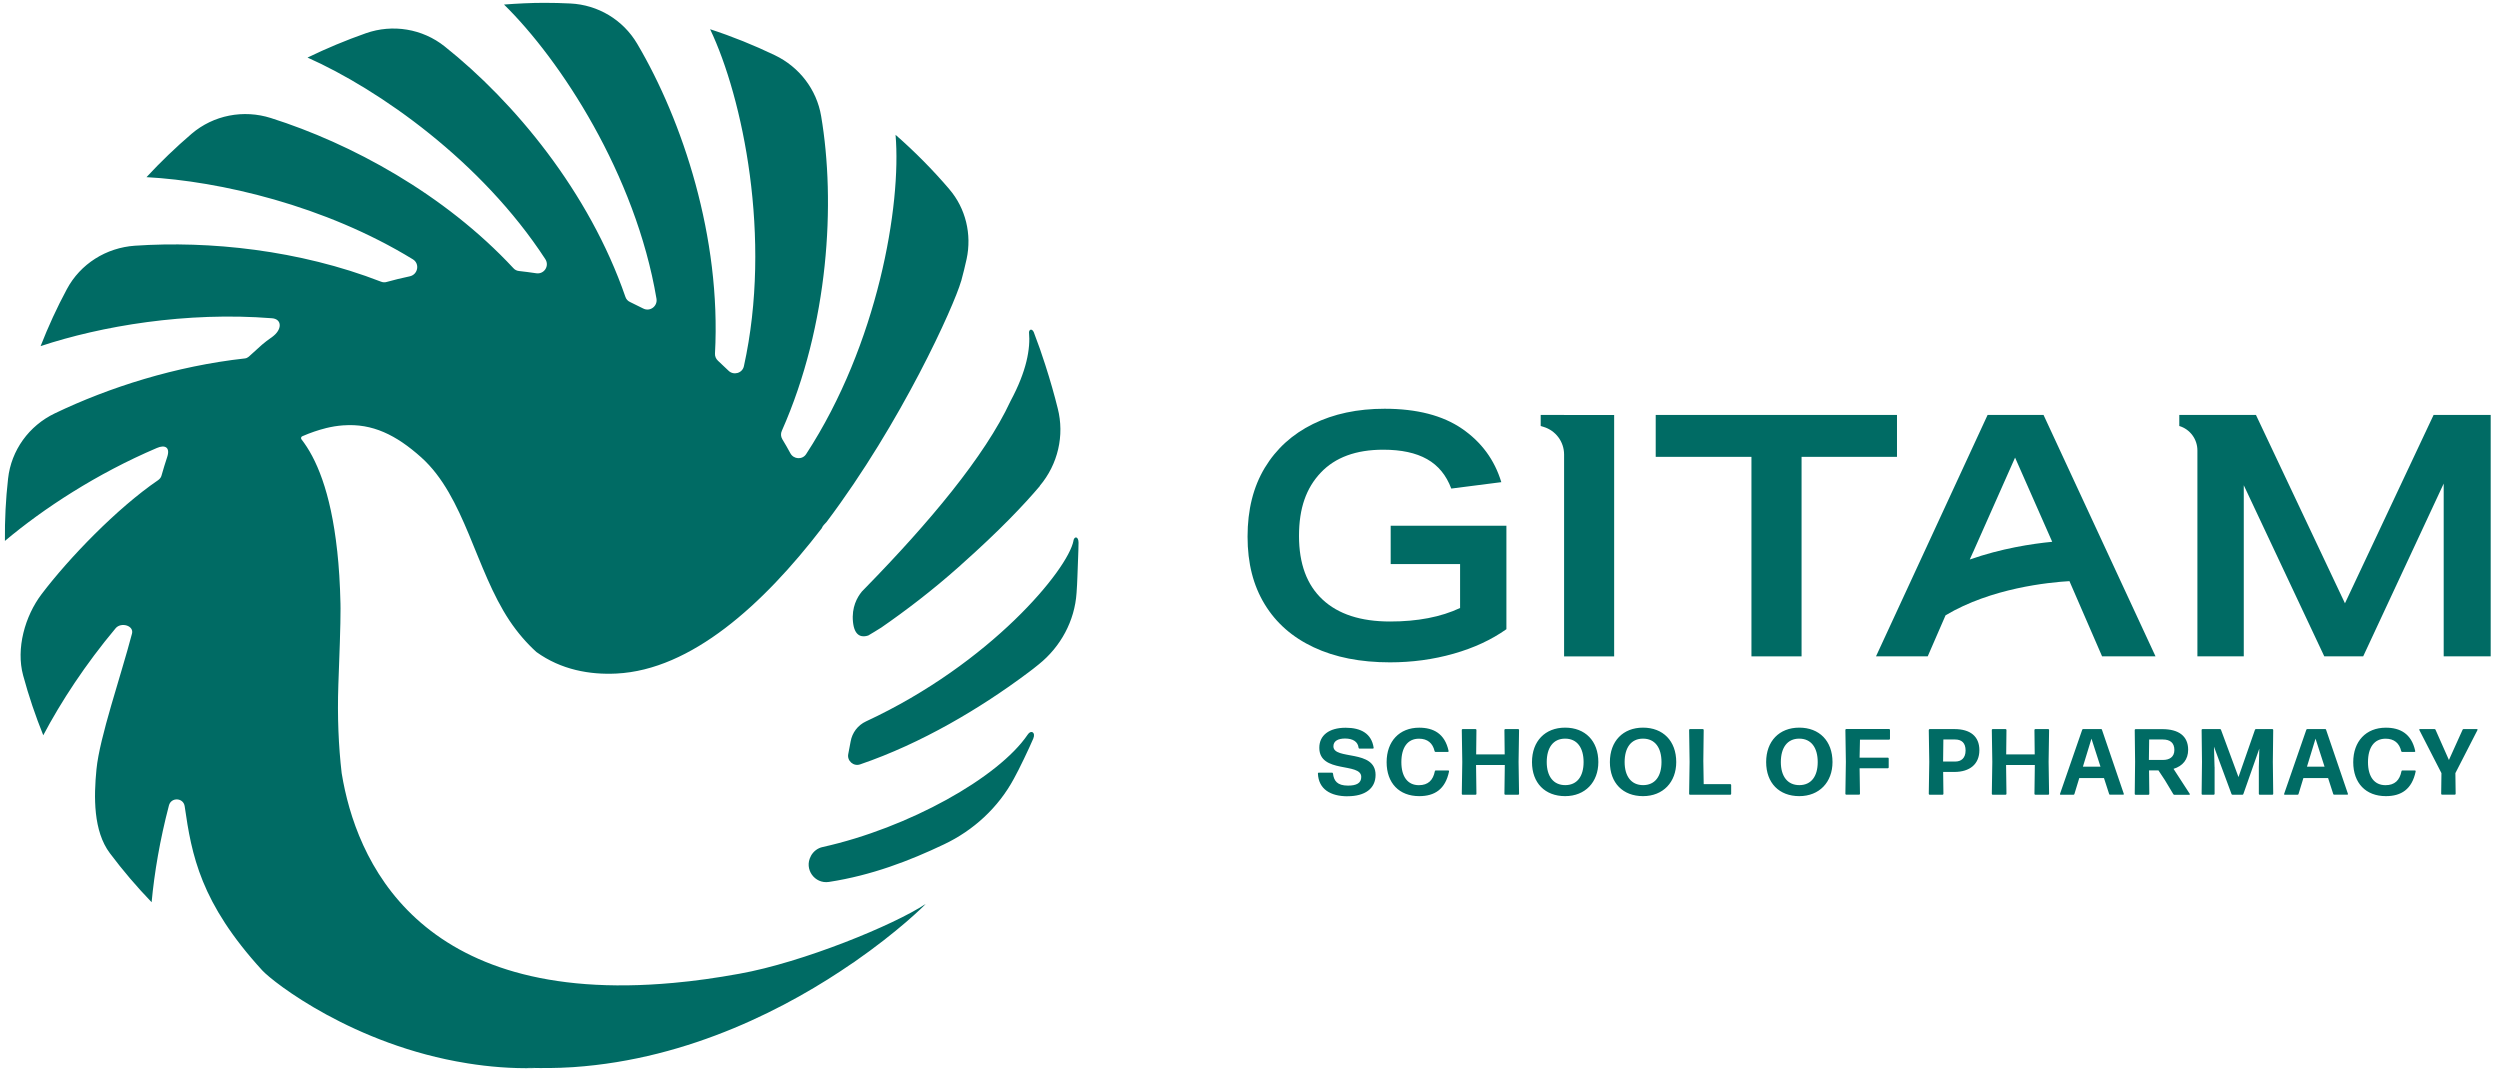
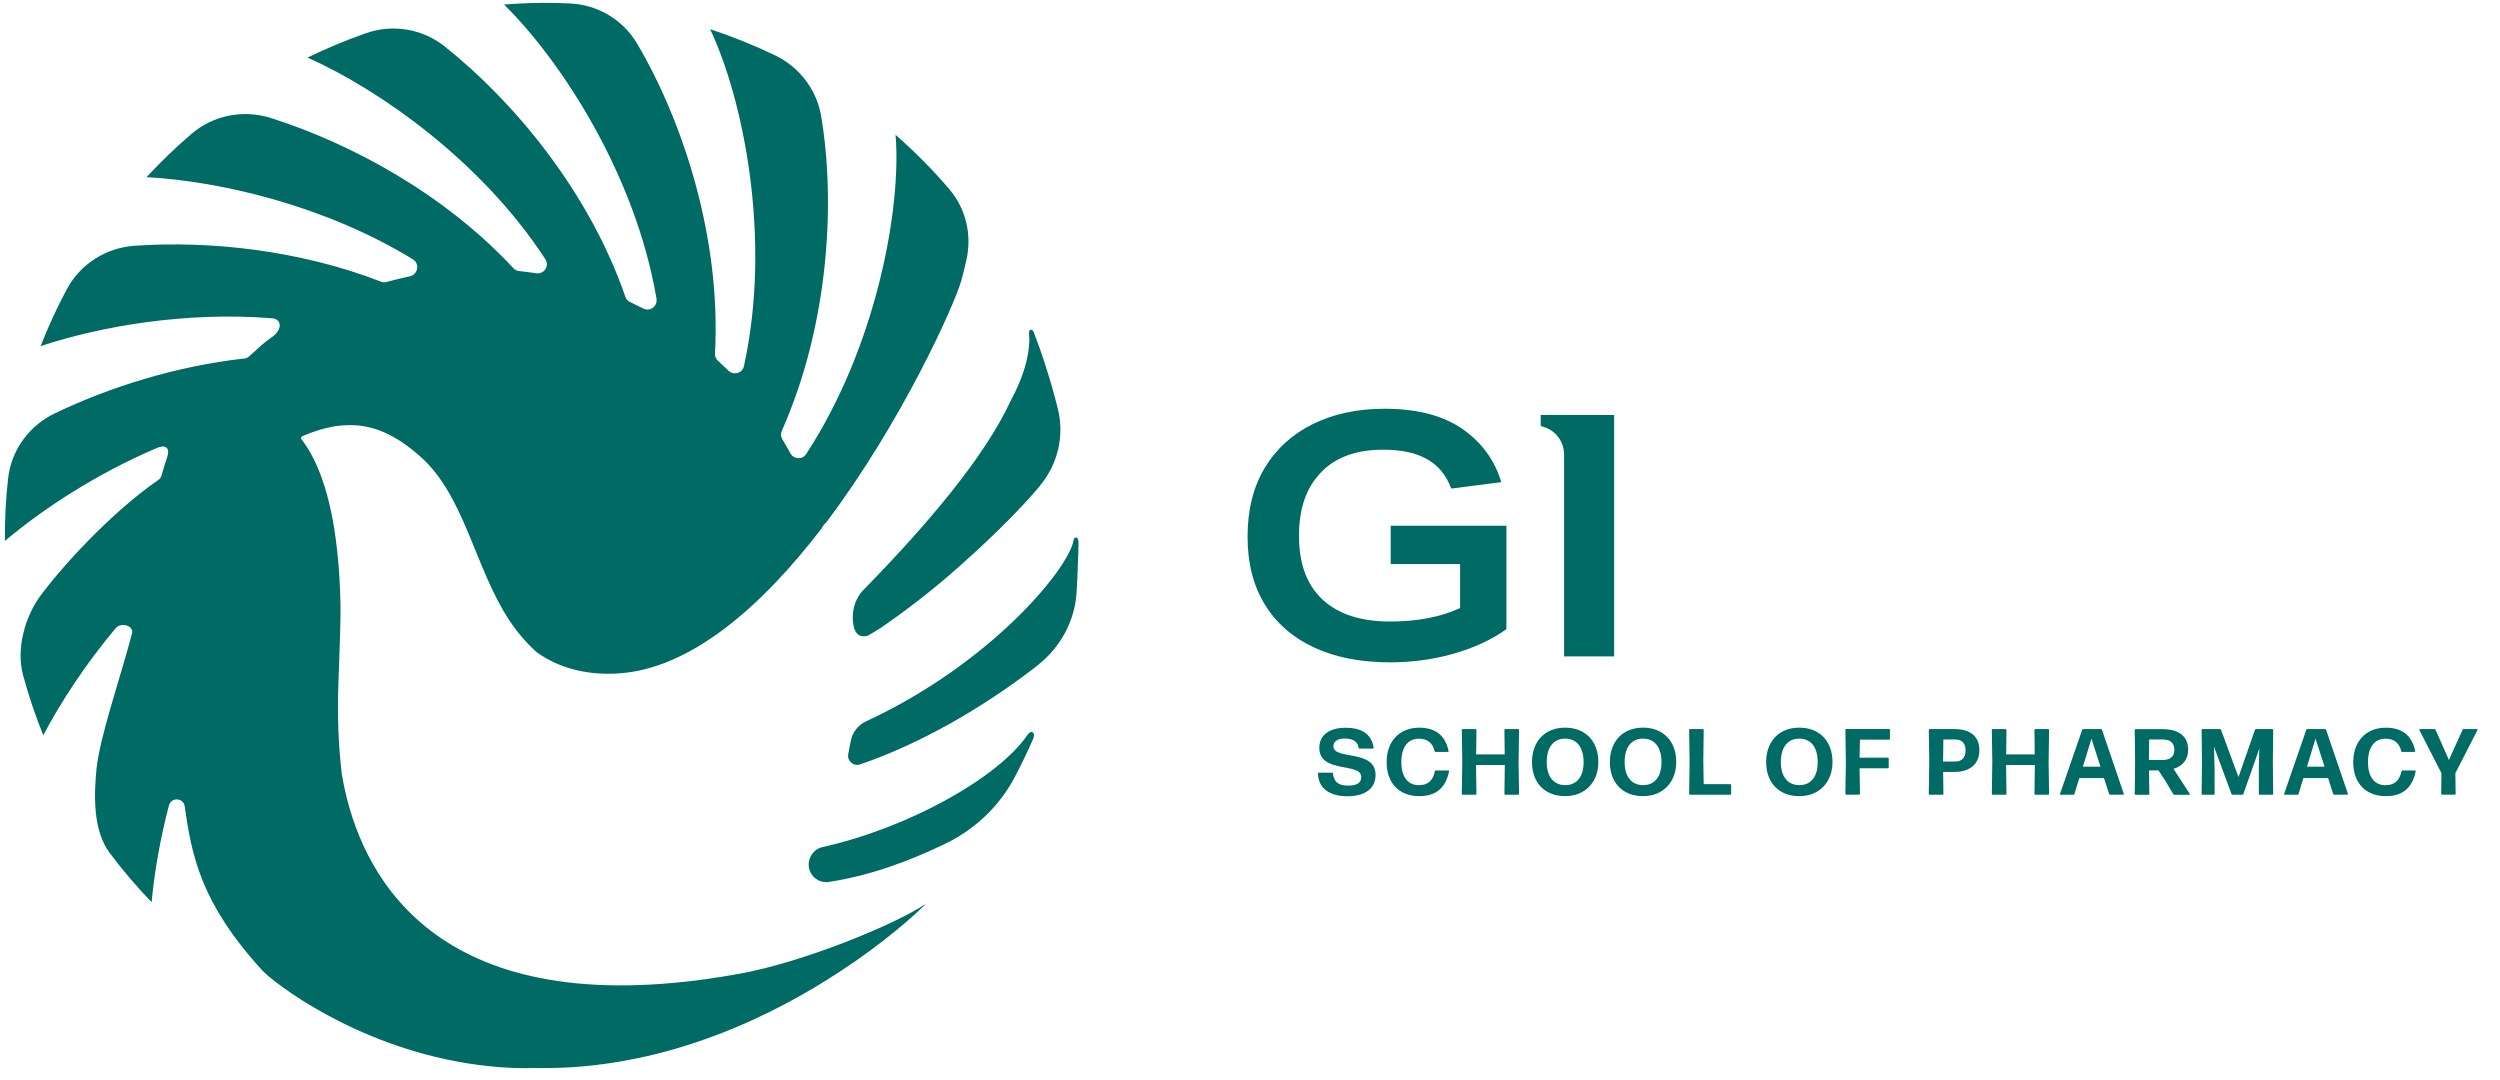
<svg xmlns="http://www.w3.org/2000/svg" width="176" height="76" viewBox="0 0 176 76" fill="none">
  <path d="M97.908 39.709H102.79V42.803C101.44 43.438 99.796 43.754 97.859 43.754C95.794 43.754 94.211 43.239 93.105 42.205C91.999 41.175 91.45 39.683 91.45 37.729C91.45 35.774 91.958 34.357 92.977 33.279C93.993 32.2 95.463 31.659 97.381 31.659C98.653 31.659 99.679 31.88 100.466 32.324C101.252 32.767 101.82 33.459 102.169 34.395L105.693 33.944C105.216 32.373 104.294 31.121 102.929 30.182C101.564 29.246 99.747 28.776 97.475 28.776C95.569 28.776 93.891 29.133 92.439 29.847C90.987 30.561 89.855 31.587 89.043 32.929C88.234 34.271 87.828 35.883 87.828 37.774C87.828 39.664 88.231 41.217 89.032 42.536C89.833 43.855 90.984 44.866 92.484 45.569C93.985 46.276 95.775 46.629 97.855 46.629C99.412 46.629 100.906 46.426 102.335 46.02C103.764 45.614 105.001 45.039 106.051 44.295V37.011H97.904V39.702L97.908 39.709Z" fill="#006B64" />
-   <path d="M133.548 29.212H116.562V32.162H123.302V46.208H126.83V32.162H133.548V29.212Z" fill="#006B64" />
-   <path d="M171.325 29.212L165.085 42.472L158.819 29.212H153.422V29.99C154.182 30.219 154.697 30.918 154.697 31.711V46.208H157.962V34.162L163.63 46.208H166.368L172.036 34.045V46.208H175.345V29.212H171.321H171.325Z" fill="#006B64" />
  <path d="M110.108 29.212H108.465V29.99L108.672 30.054C109.525 30.313 110.112 31.102 110.112 31.997V46.212H113.636V29.216H110.112L110.108 29.212Z" fill="#006B64" />
-   <path d="M143.861 29.212H139.927L132.07 46.208H135.711L136.967 43.318C140.191 41.393 144.234 40.999 145.689 40.912L147.987 46.208H151.749L143.865 29.212H143.861ZM138.671 39.39L138.901 38.875H138.904L141.861 32.215L144.475 38.142C143.038 38.281 140.886 38.612 138.671 39.39Z" fill="#006B64" />
  <path d="M73.21 34.211C72.104 35.519 70.378 37.346 67.659 39.762C67.644 39.777 67.628 39.792 67.613 39.807C67.572 39.841 67.534 39.875 67.489 39.916C65.635 41.566 63.758 42.995 62.013 44.201C62.009 44.201 62.002 44.205 62.002 44.205C61.708 44.389 61.423 44.566 61.125 44.739C61.122 44.739 61.122 44.742 61.114 44.742C60.772 44.855 60.215 44.881 60.069 43.934C60.057 43.889 60.053 43.84 60.05 43.784C59.944 42.747 60.354 42.04 60.659 41.668C60.659 41.664 60.663 41.664 60.663 41.657C60.757 41.563 60.851 41.465 60.945 41.367C60.949 41.364 60.956 41.356 60.956 41.356C65.361 36.846 69.329 32.14 71.134 28.25C71.138 28.246 71.138 28.235 71.145 28.231C71.145 28.227 71.149 28.227 71.149 28.22C72.273 26.126 72.548 24.555 72.443 23.398C72.443 23.398 72.443 23.394 72.443 23.387C72.462 23.172 72.665 23.12 72.785 23.401C72.785 23.405 72.789 23.413 72.789 23.416C73.086 24.183 73.353 24.95 73.586 25.683C73.947 26.799 74.24 27.848 74.462 28.742C74.955 30.659 74.477 32.689 73.202 34.203M75.572 38.071C75.188 40.082 69.765 46.697 60.968 50.786C60.392 51.053 59.993 51.579 59.884 52.203C59.835 52.496 59.779 52.789 59.719 53.075C59.614 53.556 60.087 53.977 60.554 53.812C64.875 52.335 69.028 49.865 72.39 47.347C72.593 47.2 72.853 46.994 73.127 46.772C74.673 45.532 75.662 43.709 75.79 41.732C75.82 41.356 75.835 40.973 75.85 40.597C75.854 40.258 75.929 38.759 75.929 38.203C75.929 37.755 75.632 37.725 75.568 38.067L75.572 38.071ZM72.356 51.707C70.314 54.736 63.958 58.288 57.917 59.63C57.56 59.705 57.263 59.938 57.09 60.254C57.086 60.265 57.086 60.273 57.078 60.284C56.597 61.182 57.349 62.242 58.357 62.088C61.359 61.626 64.033 60.599 66.451 59.446C68.535 58.461 70.284 56.852 71.378 54.819C71.747 54.161 72.446 52.692 72.744 51.992C72.928 51.545 72.578 51.369 72.356 51.707ZM66.842 13.329C65.673 11.961 64.401 10.675 63.047 9.491C63.469 14.434 61.802 24.232 56.751 31.971C56.488 32.377 55.879 32.343 55.645 31.915C55.461 31.576 55.273 31.245 55.074 30.919C54.965 30.738 54.953 30.52 55.04 30.332C58.365 22.834 58.831 14.208 57.808 8.172C57.492 6.297 56.266 4.71 54.547 3.887C53.08 3.184 51.561 2.568 49.992 2.057C52.283 6.86 54.367 16.745 52.37 25.784C52.261 26.277 51.64 26.45 51.283 26.093C51.038 25.856 50.79 25.623 50.542 25.393C50.399 25.258 50.324 25.078 50.335 24.886C50.779 16.73 48.063 8.503 44.855 3.075C43.862 1.395 42.102 0.339 40.15 0.245C39.544 0.215 38.939 0.2 38.325 0.2C37.374 0.2 36.426 0.249 35.482 0.32C39.45 4.211 44.742 12.28 46.216 21.026C46.307 21.56 45.754 21.97 45.272 21.714C44.971 21.56 44.667 21.413 44.358 21.263C44.2 21.195 44.08 21.06 44.027 20.895C41.477 13.505 36.197 7.157 31.303 3.267C29.743 2.023 27.644 1.677 25.76 2.339C24.349 2.835 22.976 3.41 21.649 4.053C26.707 6.304 33.902 11.355 38.389 18.241C38.702 18.718 38.307 19.327 37.746 19.237C37.344 19.177 36.941 19.124 36.535 19.079C36.385 19.064 36.246 18.997 36.144 18.88C31.273 13.641 24.706 10.096 19.076 8.311C17.143 7.695 15.029 8.104 13.487 9.42C12.37 10.378 11.309 11.397 10.313 12.472C15.477 12.754 22.86 14.456 29.066 18.256C29.573 18.568 29.423 19.335 28.84 19.455C28.295 19.568 27.753 19.703 27.219 19.85C27.091 19.891 26.952 19.88 26.828 19.831C21.043 17.587 14.728 16.944 9.5 17.298C7.477 17.437 5.656 18.576 4.705 20.361C4.009 21.654 3.396 22.992 2.858 24.367C7.123 22.954 13.111 21.928 19.151 22.405C19.858 22.462 19.888 23.202 19.155 23.725C18.508 24.183 18.377 24.326 17.752 24.894C17.579 25.048 17.455 25.206 17.252 25.232C12.366 25.773 7.687 27.265 3.862 29.099C2.042 29.968 0.786 31.7 0.568 33.7C0.406 35.136 0.331 36.594 0.346 38.078H0.349C3.072 35.79 6.807 33.346 11.042 31.539C11.603 31.294 11.994 31.479 11.776 32.155C11.588 32.741 11.546 32.865 11.366 33.493C11.332 33.621 11.238 33.726 11.129 33.805C8.236 35.778 4.848 39.296 2.933 41.822C1.752 43.378 1.117 45.663 1.628 47.546C2.019 48.993 2.497 50.403 3.046 51.763C4.291 49.403 6.014 46.768 8.142 44.227C8.519 43.78 9.44 44.036 9.293 44.603C8.504 47.618 7.01 51.906 6.792 54.154C6.6 56.093 6.563 58.506 7.736 60.066C8.643 61.276 9.624 62.426 10.674 63.516C10.866 61.445 11.26 59.119 11.892 56.706C12.046 56.104 12.919 56.149 13.002 56.766C13.495 60.197 14.104 63.55 18.463 68.316C19.245 69.165 24.902 73.57 32.853 74.848H32.857C32.887 74.859 32.913 74.859 32.94 74.863C34.429 75.1 35.994 75.231 37.626 75.194C37.427 75.19 37.231 75.179 37.024 75.175C37.355 75.186 37.682 75.19 38.006 75.19H38.062C38.532 75.194 38.999 75.186 39.461 75.171C39.668 75.16 39.879 75.153 40.086 75.141C40.195 75.138 40.289 75.13 40.368 75.126C48.627 74.562 55.604 70.849 60.035 67.79H60.038C60.072 67.763 60.11 67.741 60.144 67.722C60.148 67.718 60.155 67.711 60.155 67.711C63.22 65.583 65.037 63.794 65.169 63.636C62.976 65.102 56.529 67.752 52.05 68.552C50.414 68.85 48.872 69.064 47.416 69.195H47.412C29.291 70.86 25.037 60.382 24.063 54.484C24.059 54.458 24.059 54.436 24.052 54.417C23.834 52.53 23.744 50.467 23.819 48.227C23.834 47.681 23.86 47.118 23.879 46.55C23.913 45.663 23.943 44.765 23.962 43.863C23.965 43.521 23.973 43.183 23.973 42.848C23.973 42.728 23.973 42.604 23.969 42.487C23.939 41.115 23.86 39.886 23.74 38.785C23.74 38.774 23.74 38.766 23.736 38.766C23.281 34.564 22.239 32.23 21.224 30.93C21.167 30.855 21.194 30.749 21.28 30.712C21.852 30.464 22.393 30.28 22.92 30.148C22.92 30.144 22.924 30.144 22.924 30.144C23.131 30.095 23.341 30.05 23.541 30.017C23.552 30.017 23.555 30.017 23.567 30.013C23.766 29.983 23.958 29.96 24.154 29.945H24.18C26.207 29.795 27.888 30.614 29.66 32.204C32.725 34.959 33.459 40.071 35.873 43.697C36.434 44.536 37.069 45.269 37.761 45.9C39.503 47.159 41.53 47.512 43.403 47.418C48.657 47.155 53.72 42.57 57.853 37.188C57.883 37.105 57.932 37.026 57.996 36.955C58.06 36.891 58.12 36.819 58.184 36.755C63.469 29.738 67.162 21.537 67.662 19.793H67.666C67.809 19.263 67.941 18.737 68.05 18.233C68.422 16.497 67.99 14.671 66.835 13.325L66.842 13.329Z" fill="#006B64" />
  <path d="M171.912 55.946H172.818C172.852 55.946 172.878 55.92 172.878 55.886L172.859 54.428L174.413 51.398C174.432 51.353 174.413 51.327 174.368 51.327H173.435C173.401 51.327 173.382 51.346 173.367 51.372L172.404 53.503L171.46 51.372C171.445 51.346 171.426 51.327 171.393 51.327H170.37C170.324 51.327 170.302 51.353 170.324 51.398L171.878 54.428L171.859 55.886C171.859 55.92 171.885 55.946 171.919 55.946M167.966 56.048C169.049 56.048 169.798 55.567 170.061 54.319C170.069 54.266 170.046 54.24 170.008 54.24H169.125C169.091 54.24 169.072 54.259 169.064 54.292C168.94 54.928 168.591 55.277 167.94 55.277C167.154 55.277 166.706 54.683 166.706 53.654C166.706 52.624 167.142 52.004 167.947 52.004C168.549 52.004 168.918 52.319 169.046 52.883C169.061 52.917 169.079 52.936 169.113 52.936H169.978C170.02 52.936 170.039 52.909 170.031 52.868C169.768 51.639 168.955 51.229 167.962 51.229C166.567 51.229 165.668 52.188 165.668 53.657C165.668 55.127 166.548 56.048 167.966 56.048ZM163.645 53.973H162.411L163.013 52L163.648 53.973H163.645ZM163.686 51.327H162.437C162.403 51.327 162.377 51.342 162.366 51.372L160.805 55.882C160.79 55.928 160.813 55.95 160.85 55.95H161.749C161.783 55.95 161.809 55.931 161.817 55.897L162.159 54.774H163.897L164.261 55.901C164.269 55.935 164.295 55.946 164.329 55.946H165.239C165.281 55.946 165.307 55.928 165.292 55.879L163.754 51.368C163.739 51.335 163.72 51.323 163.686 51.323V51.327ZM155.904 53.996L155.863 52.564L157.1 55.905C157.115 55.939 157.142 55.95 157.172 55.95H157.86C157.894 55.95 157.92 55.935 157.931 55.905L159.056 52.703L159.022 53.996V55.89C159.022 55.924 159.049 55.95 159.082 55.95H159.974C160.008 55.95 160.034 55.924 160.034 55.89L160.008 53.639L160.034 51.387C160.034 51.353 160.008 51.327 159.974 51.327H158.823C158.789 51.327 158.763 51.342 158.751 51.372L157.589 54.706L156.356 51.372C156.341 51.338 156.314 51.327 156.284 51.327H155.054C155.02 51.327 154.994 51.353 154.994 51.387L155.02 53.639L154.994 55.89C154.994 55.924 155.02 55.95 155.054 55.95H155.848C155.882 55.95 155.908 55.924 155.908 55.89V53.996H155.904ZM152.263 52.06C152.779 52.06 153.076 52.297 153.076 52.8C153.076 53.304 152.711 53.499 152.29 53.499H151.282L151.301 52.06H152.263ZM153.016 54.127C153.67 53.928 154.046 53.462 154.046 52.782C154.046 51.819 153.381 51.331 152.222 51.331H150.345C150.311 51.331 150.285 51.357 150.285 51.391L150.311 53.642L150.285 55.894C150.285 55.928 150.311 55.954 150.345 55.954H151.252C151.286 55.954 151.312 55.928 151.312 55.894L151.293 54.236H151.955L152.41 54.924L153.004 55.913C153.019 55.939 153.046 55.954 153.076 55.954H154.114C154.159 55.954 154.182 55.92 154.155 55.882L153.019 54.131L153.016 54.127ZM147.87 53.973H146.637L147.239 52L147.874 53.973H147.87ZM147.908 51.327H146.659C146.626 51.327 146.599 51.342 146.588 51.372L145.027 55.882C145.012 55.928 145.035 55.95 145.072 55.95H145.971C146.005 55.95 146.031 55.931 146.039 55.897L146.381 54.774H148.119L148.484 55.901C148.491 55.935 148.517 55.946 148.551 55.946H149.461C149.503 55.946 149.529 55.928 149.514 55.879L147.976 51.368C147.961 51.335 147.942 51.323 147.908 51.323V51.327ZM143.244 53.109H141.236L141.255 51.387C141.255 51.353 141.228 51.327 141.194 51.327H140.284C140.25 51.327 140.224 51.353 140.224 51.387L140.258 53.639L140.224 55.89C140.224 55.924 140.25 55.95 140.284 55.95H141.194C141.228 55.95 141.255 55.924 141.255 55.89L141.228 53.856H143.252L143.225 55.89C143.225 55.924 143.252 55.95 143.286 55.95H144.196C144.23 55.95 144.256 55.924 144.256 55.89L144.222 53.639L144.256 51.387C144.256 51.353 144.23 51.327 144.196 51.327H143.286C143.252 51.327 143.225 51.353 143.225 51.387L143.244 53.109ZM136.813 52.06H137.633C138.107 52.06 138.377 52.304 138.377 52.834C138.377 53.391 138.046 53.612 137.659 53.612H136.794L136.813 52.06ZM135.786 51.387L135.82 53.639L135.786 55.89C135.786 55.924 135.812 55.95 135.846 55.95H136.756C136.79 55.95 136.817 55.924 136.817 55.89L136.798 54.345H137.584C138.686 54.345 139.348 53.785 139.348 52.812C139.348 51.838 138.708 51.327 137.591 51.327H135.85C135.816 51.327 135.79 51.353 135.79 51.387H135.786ZM130.915 54.086H132.905C132.939 54.086 132.965 54.059 132.965 54.026V53.398C132.965 53.364 132.939 53.338 132.905 53.338H130.915L130.942 52.071H132.995C133.029 52.071 133.055 52.045 133.055 52.011V51.383C133.055 51.35 133.029 51.323 132.995 51.323H129.975C129.941 51.323 129.915 51.35 129.915 51.383L129.949 53.635L129.915 55.886C129.915 55.92 129.941 55.946 129.975 55.946H130.881C130.915 55.946 130.942 55.92 130.942 55.886L130.915 54.082V54.086ZM126.673 55.273C125.842 55.273 125.371 54.653 125.371 53.65C125.371 52.646 125.819 52 126.665 52C127.512 52 127.967 52.639 127.967 53.65C127.967 54.661 127.504 55.273 126.673 55.273ZM126.669 56.048C128.083 56.048 129.008 55.063 129.008 53.65C129.008 52.158 128.076 51.226 126.669 51.226C125.262 51.226 124.337 52.176 124.337 53.65C124.337 55.123 125.255 56.048 126.669 56.048ZM121.817 55.202H119.94L119.914 53.578L119.94 51.387C119.94 51.353 119.914 51.327 119.88 51.327H118.974C118.94 51.327 118.914 51.353 118.914 51.387L118.947 53.639L118.914 55.89C118.914 55.924 118.94 55.95 118.974 55.95H121.813C121.847 55.95 121.874 55.924 121.874 55.89V55.262C121.874 55.228 121.847 55.202 121.813 55.202H121.817ZM115.675 55.273C114.844 55.273 114.374 54.653 114.374 53.65C114.374 52.646 114.821 52 115.668 52C116.514 52 116.969 52.639 116.969 53.65C116.969 54.661 116.506 55.273 115.675 55.273ZM115.668 56.048C117.082 56.048 118.007 55.063 118.007 53.65C118.007 52.158 117.074 51.226 115.668 51.226C114.261 51.226 113.336 52.176 113.336 53.65C113.336 55.123 114.254 56.048 115.668 56.048ZM110.192 55.273C109.36 55.273 108.89 54.653 108.89 53.65C108.89 52.646 109.338 52 110.184 52C111.03 52 111.485 52.639 111.485 53.65C111.485 54.661 111.023 55.273 110.192 55.273ZM110.184 56.048C111.598 56.048 112.523 55.063 112.523 53.65C112.523 52.158 111.591 51.226 110.184 51.226C108.777 51.226 107.852 52.176 107.852 53.65C107.852 55.123 108.77 56.048 110.184 56.048ZM105.93 53.109H103.922L103.941 51.387C103.941 51.353 103.914 51.327 103.88 51.327H102.97C102.936 51.327 102.91 51.353 102.91 51.387L102.944 53.639L102.91 55.89C102.91 55.924 102.936 55.95 102.97 55.95H103.88C103.914 55.95 103.941 55.924 103.941 55.89L103.914 53.856H105.938L105.911 55.89C105.911 55.924 105.938 55.95 105.972 55.95H106.882C106.916 55.95 106.942 55.924 106.942 55.89L106.908 53.639L106.942 51.387C106.942 51.353 106.916 51.327 106.882 51.327H105.972C105.938 51.327 105.911 51.353 105.911 51.387L105.93 53.109ZM99.916 56.048C100.999 56.048 101.748 55.567 102.011 54.319C102.019 54.266 101.996 54.24 101.958 54.24H101.075C101.041 54.24 101.022 54.259 101.014 54.292C100.89 54.928 100.54 55.277 99.89 55.277C99.104 55.277 98.656 54.683 98.656 53.654C98.656 52.624 99.092 52.004 99.897 52.004C100.499 52.004 100.868 52.319 100.996 52.883C101.011 52.917 101.029 52.936 101.063 52.936H101.928C101.97 52.936 101.988 52.909 101.981 52.868C101.718 51.639 100.905 51.229 99.912 51.229C98.517 51.229 97.618 52.188 97.618 53.657C97.618 55.127 98.498 56.048 99.916 56.048ZM94.876 56.055C96.084 56.055 96.84 55.525 96.84 54.552C96.84 52.725 93.872 53.526 93.872 52.541C93.872 52.158 94.214 51.992 94.692 51.992C95.252 51.992 95.598 52.222 95.644 52.643C95.651 52.684 95.677 52.703 95.711 52.703H96.644C96.685 52.703 96.712 52.676 96.704 52.635C96.557 51.65 95.82 51.233 94.737 51.233C93.556 51.233 92.879 51.774 92.879 52.643C92.879 54.477 95.832 53.654 95.832 54.695C95.832 55.131 95.501 55.307 94.899 55.307C94.139 55.307 93.902 54.969 93.842 54.454C93.834 54.413 93.808 54.394 93.774 54.394H92.841C92.8 54.394 92.781 54.413 92.781 54.454C92.826 55.552 93.661 56.059 94.876 56.059V56.055Z" fill="#006B64" />
</svg>